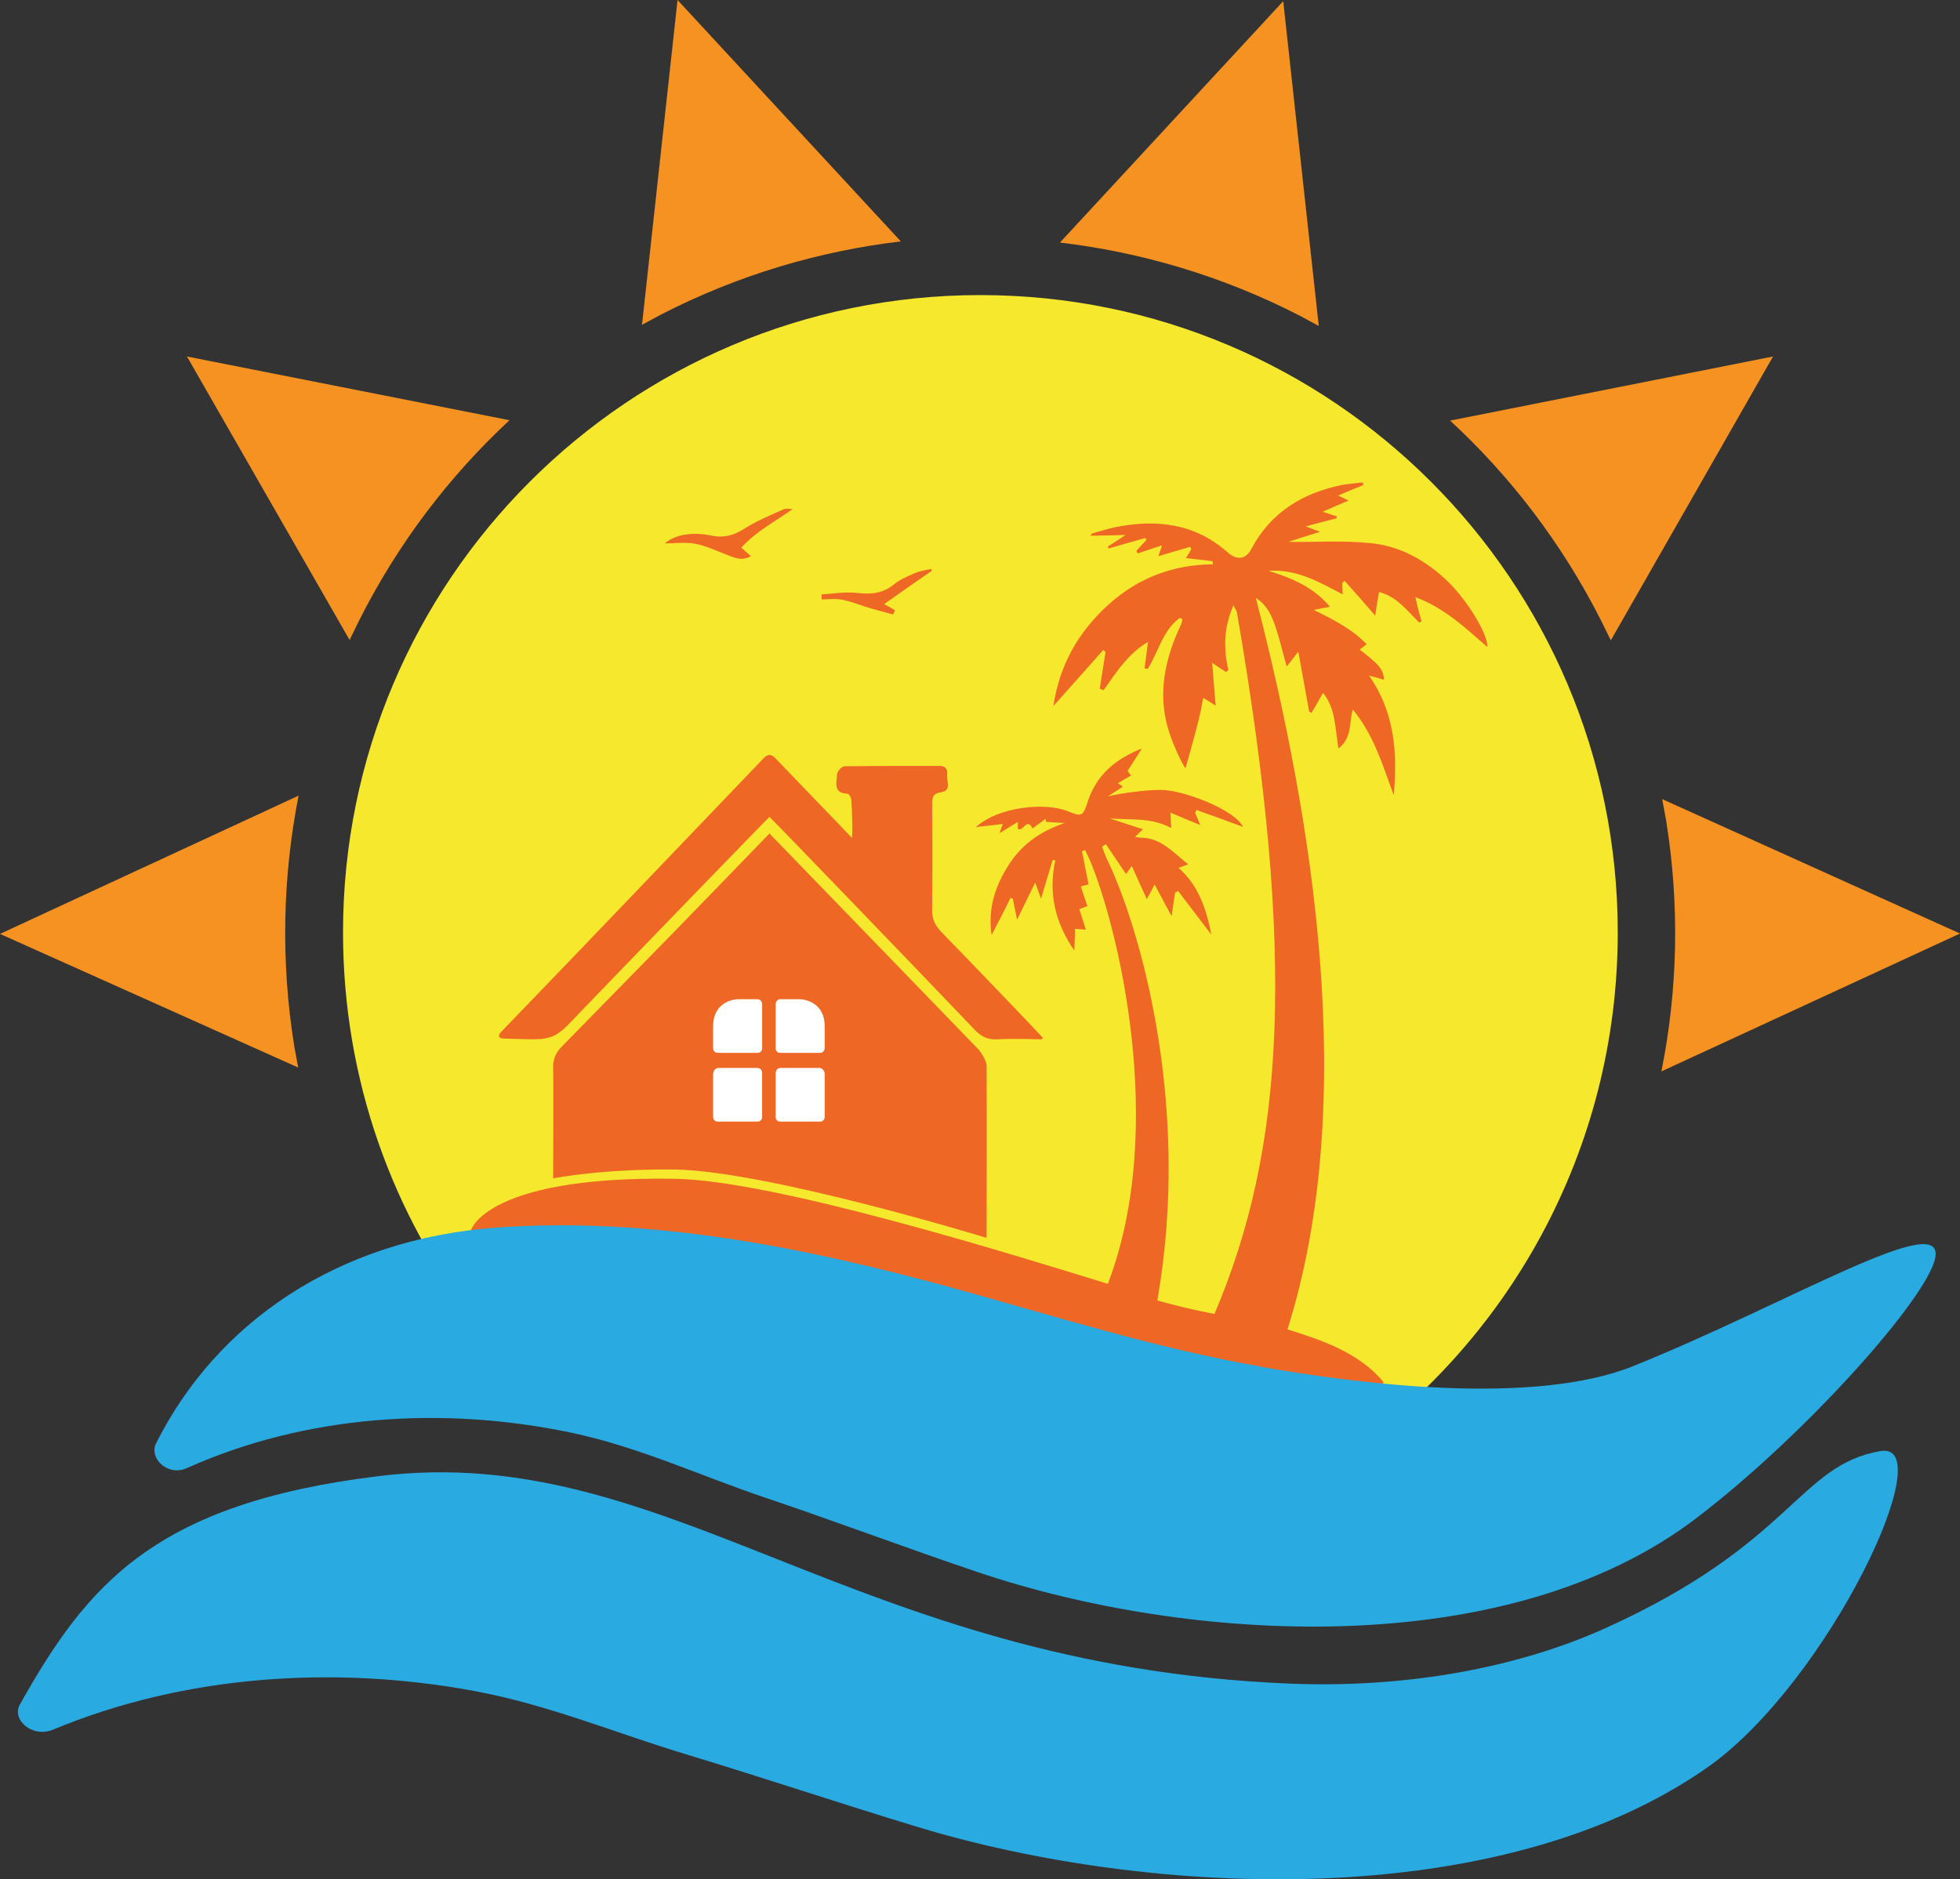
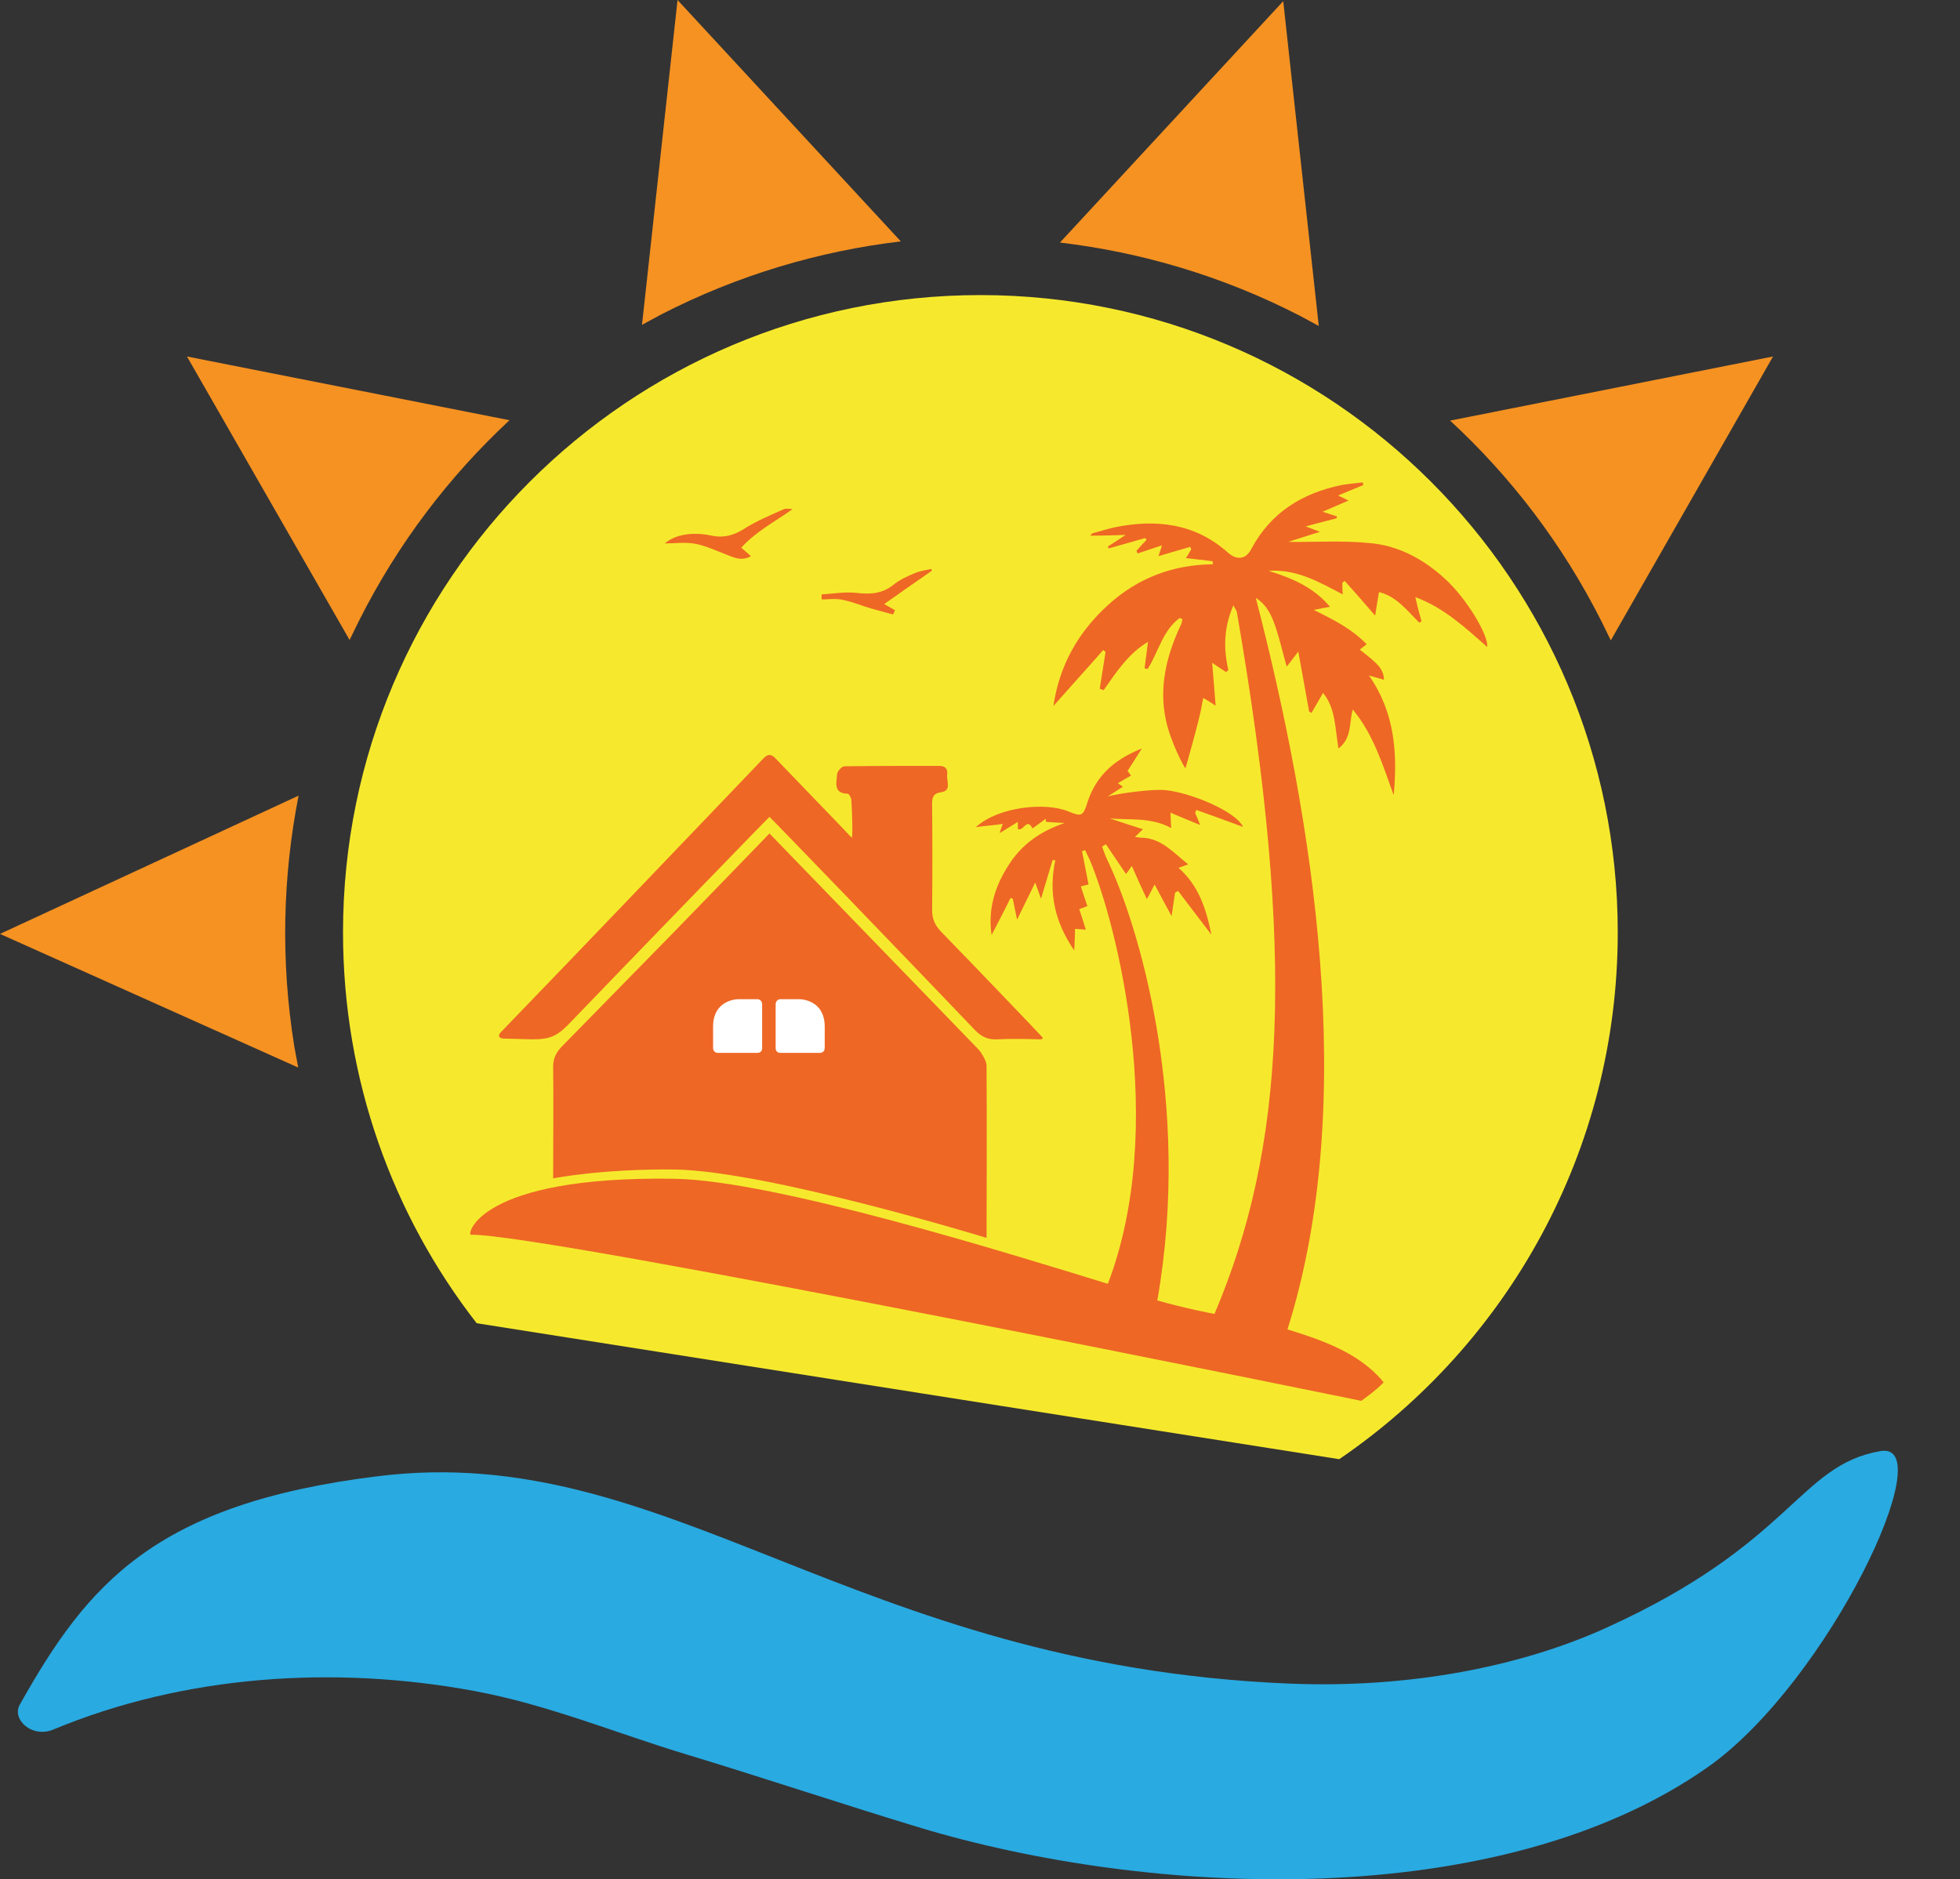
<svg xmlns="http://www.w3.org/2000/svg" version="1.1" x="0px" y="0px" viewBox="0 0 507.4 486.5" style="enable-background:new 0 0 507.4 486.5;" xml:space="preserve">
  <rect x="0" y="0" width="507.4" height="486.5" fill="#333333" stroke="none" />
  <style type="text/css">
	.st0{fill:#F59222;}
	.st1{fill:#F6E92D;}
	.st2{fill:#EE6725;}
	.st3{fill:#FFFFFF;}
	.st4{fill:#29AAE1;}
</style>
  <g id="Layer_1">
</g>
  <g id="Logo">
    <path class="st0" d="M77.3,206L0,241.8l77.2,34.6c-0.3-1.8-0.7-3.6-1-5.4C72.6,248.8,73.2,226.8,77.3,206z" />
    <path class="st0" d="M233.2,62.5L175.4,0l-9.2,84.1c1.6-0.9,3.2-1.7,4.8-2.6C191,71.2,212.1,65,233.2,62.5z" />
    <path class="st0" d="M131.9,108.8L48.4,92.3l42.1,73.4c0.8-1.6,1.6-3.3,2.4-4.9C103,140.7,116.3,123.3,131.9,108.8z" />
    <path class="st0" d="M274.4,62.8l57.8-62.5l9.2,84.1c-1.6-0.9-3.2-1.7-4.8-2.6C316.6,71.5,295.5,65.3,274.4,62.8z" />
    <path class="st0" d="M375.4,108.9l83.6-16.6l-42,73.5c-0.8-1.6-1.6-3.3-2.4-4.9C404.4,140.7,391,123.3,375.4,108.9z" />
-     <path class="st0" d="M430.1,277.4l77.3-35.7l-77.1-34.8c0.3,1.8,0.7,3.6,1,5.4C434.9,234.5,434.3,256.5,430.1,277.4z" />
    <path id="Circle_-_Sun_2_" class="st1" d="M123.4,342.6c-21.7-27.9-34.6-63-34.6-101.2c0-91.1,73.9-165,165-165s165,73.9,165,165   c0,56.7-28.6,106.7-72.1,136.4" />
    <path class="st2" d="M143.2,305.1c0-7.1,0.1-21.8,0-29c0-2.2,0.9-3.8,2.4-5.3c9.5-9.7,19-19.4,28.5-29.1c7.8-8,25.1-25.9,25.1-25.9   s36.7,37.9,54.1,55.9c0.8,0.9,2.1,3,2.1,4.2c0.1,12.6,0,44.6,0,44.6s-56.5-17.3-80.7-17.7C155.6,302.6,143.2,305.1,143.2,305.1z" />
    <path class="st2" d="M220.5,216.9c-2.6-2.8-15.9-16.5-19.6-20.4c-1.1-1.2-2-1.5-3.3-0.1c-22.6,23.6-45.2,47.3-67.9,70.8   c-1,1-0.5,1.7,0.8,1.7c9.9,0.2,12,1,16.4-3.4c14.9-15.5,51.4-53.2,52.3-54c1.2,1.1,36.5,37.7,53.1,55.1c1.7,1.8,3.4,2.6,5.7,2.5   c3.8-0.2,7.6-0.1,11.4,0c0.6,0,0.6-0.4,0.3-0.7c-0.6-0.7-18-18.9-26.1-27.2c-1.5-1.6-2.3-3.2-2.3-5.5c0.1-9.2,0.1-18.3,0-27.5   c0-1.8,0.3-2.8,2.4-3.1c2.7-0.4,1.3-2.9,1.5-4.5c0.2-1.4-0.4-2.3-2-2.3c-8.2,0-16.4,0-24.6,0.1c-0.7,0-1.8,1.3-1.9,2   c-0.1,2.1-1.1,5,2.7,5.1c0.4,0,1,1.1,1,1.7C220.6,210,220.8,216.7,220.5,216.9z" />
    <path class="st2" d="M172.1,140.7c2.6,0,5.4-0.4,7.9,0.1c2.7,0.5,5.2,1.7,7.8,2.7c2.1,0.8,4.1,1.9,6.6,0.5   c-0.9-0.8-1.6-1.4-2.5-2.2c3.9-4.3,8.7-6.7,13.3-10c-0.7,0-1.5-0.2-2.2,0c-3.6,1.6-7.2,3.1-10.5,5.2c-2.7,1.7-5.3,2.3-8.2,1.7   C179.7,137.7,175,138.2,172.1,140.7z" />
    <path class="st2" d="M212.7,155.2c1.8,0,3.6-0.3,5.4,0.1c2.6,0.5,5.1,1.6,7.6,2.3c1.8,0.5,3.7,1,5.5,1.5c0.2-0.4,0.3-0.7,0.5-1.1   c-0.7-0.4-1.4-0.8-2.8-1.6c4.5-3.2,8.4-5.9,12.3-8.6c0-0.2,0-0.3-0.1-0.5c-1.4,0.3-2.9,0.5-4.3,1.1c-1.9,0.8-3.9,1.7-5.5,3   c-3,2.4-6.1,2.5-9.6,2.1c-3-0.3-6,0.2-9,0.4C212.7,154.3,212.7,154.8,212.7,155.2z" />
    <path class="st3" d="M191.1,258.7c0,0,3.5,0,4.9,0c1.3,0,1.3,1.3,1.3,1.3v11.2c0,0,0.2,1.4-1.3,1.4c-1.5,0-10.2,0-10.2,0   s-1.2,0-1.2-1.3c0-1,0-2.7,0-5.5C184.6,258.7,191.1,258.7,191.1,258.7z" />
-     <path class="st3" d="M186,276.5c0,0,8.6,0,10,0c1.3,0,1.3,1.3,1.3,1.3V289c0,0,0.2,1.4-1.3,1.4c-1.5,0-10.2,0-10.2,0   s-1.2,0-1.2-1.3c0-1,0-8.1,0-10.8C184.6,276.5,186,276.5,186,276.5z" />
    <path class="st3" d="M207,258.7c0,0-3.5,0-4.9,0c-1.3,0-1.3,1.3-1.3,1.3v11.2c0,0-0.2,1.4,1.3,1.4c1.5,0,10.2,0,10.2,0   s1.2,0,1.2-1.3c0-1,0-2.7,0-5.5C213.5,258.7,207,258.7,207,258.7z" />
-     <path class="st3" d="M212.1,276.5c0,0-8.6,0-10,0c-1.3,0-1.3,1.3-1.3,1.3V289c0,0-0.2,1.4,1.3,1.4c1.5,0,10.2,0,10.2,0   s1.2,0,1.2-1.3c0-1,0-8.1,0-10.8C213.5,276.5,212.1,276.5,212.1,276.5z" />
    <g>
      <path class="st2" d="M373.9,149.7c-5.6-5.1-12.1-8.5-19.4-9.1c-7.1-0.7-14.2-0.2-21-0.3c2.2-0.7,4.9-1.6,8.2-2.6    c-1.4-0.5-2.2-0.9-3.7-1.4c3-0.8,5.5-1.5,8-2.1c0-0.2,0.1-0.3,0.1-0.5c-1-0.3-2.1-0.7-3.7-1.2c2.3-1,4.1-1.8,6.7-2.9    c-1-0.5-1.6-0.8-2.7-1.3c2.4-1,4.5-1.9,6.5-2.7c0-0.2,0-0.4-0.1-0.7c-1.9,0.2-3.8,0.4-5.6,0.7c-10,2.1-18.2,7-23.3,16.6    c-1.4,2.7-3.8,2.9-6.1,0.8c-8.6-7.6-18.6-8.6-29.1-6.5c-1.9,0.4-3.7,1-5.6,1.5c-0.3,0.1-0.6,0.2-0.8,0.7c2.8,0,5.7-0.1,9.1-0.2    c-1.8,1.2-3.2,2.1-4.6,3c0.1,0.2,0.1,0.4,0.2,0.5c3.2-0.9,6.4-1.8,9.5-2.7c0.1,0.2,0.2,0.3,0.3,0.5c-0.9,0.9-1.7,1.8-2.6,2.8    c0.1,0.2,0.2,0.5,0.3,0.7c2-0.7,4-1.3,6.3-2.1c-0.3,1.1-0.6,1.8-0.9,2.8c2.9-0.9,5.5-1.6,8.2-2.4c0.1,0.2,0.2,0.4,0.3,0.6    c-0.4,0.7-0.8,1.4-1.4,2.3c2.5,0.3,4.7,0.5,6.9,0.8c0,0.3,0.1,0.5,0.1,0.8c-10.3,0.1-19.4,3.5-27.1,10.5    c-7.6,6.9-12.6,15.4-14.2,26.2c4.4-5,8.7-9.7,12.9-14.5c0.2,0.2,0.4,0.3,0.6,0.5c-0.5,3.2-1,6.3-1.5,9.5c0.3,0.1,0.7,0.3,1,0.4    c3.3-4.7,6.5-9.6,11.5-12.5c-0.3,2.3-0.6,4.6-0.9,6.8c0.3,0.1,0.6,0.2,0.8,0.2c2.8-4.4,3.9-10,8.3-13.2c0.2,0.1,0.4,0.2,0.7,0.3    c-0.1,0.6-0.2,1.2-0.5,1.7c-3.6,7.7-5.6,15.9-3.8,24.3c1.2,5.8,4.8,12.5,5.1,12.6c0,0,3.8-13.2,4.2-16.2c0.1-0.7,0.3-1.5,0.4-2    c1,0.6,2,1.2,3.2,2c-0.3-4-0.6-7.4-0.9-11.1c1.6,1.1,2.6,1.8,3.6,2.4c0.2-0.2,0.4-0.3,0.6-0.5c-1.3-5.6-1.2-11,1.3-16.8    c0.4,0.9,0.8,1.3,0.9,1.8c15.5,89.8,12.3,139.1-5.8,181.7c0,0-7.5-1.4-14.8-3.5c9-51-4.8-97.5-13.2-114.6    c-0.4-0.9-0.7-1.9-1.1-2.9c0.3-0.2,0.6-0.4,1-0.6c1.7,2.5,3.4,5,5.2,7.7c0.5-0.7,0.9-1.2,1.5-2.1c1.3,3,2.5,5.6,3.9,8.6    c0.7-1.3,1.2-2.2,2-3.8c1.5,2.8,2.7,5.1,4.4,8.2c0.4-2.5,0.6-4.3,0.9-6.1c0.3-0.1,0.5-0.3,0.8-0.4c2.7,3.6,5.5,7.2,8.6,11.3    c-1.4-7-3.4-12.8-8.5-17.3c0.8-0.3,1.5-0.5,2.5-0.9c-3.9-3.1-6.9-6.7-11.9-6.9c-0.6,0-1.1-0.1-1.9-0.2c0.7-0.6,1.1-1.1,2.1-2    c-3.2-1-5.9-1.9-8.6-2.8c5.2,0.5,10.6-0.4,15.9,2.5c-0.1-1.2-0.1-2.3-0.2-4c2.6,1.1,4.9,2.1,7.7,3.2c-0.5-1.3-0.9-2.2-1.3-3.1    c0.1-0.3,0.2-0.5,0.3-0.8c4,1.4,8,2.9,12.1,4.4c-2-4.2-13.9-8.9-19.9-9.5c-3.4-0.4-12.1,0.8-15.1,1.6c1.2-0.8,2.5-1.6,3.9-2.5    c-0.5-0.3-0.8-0.6-1.3-0.9c1.1-0.7,2.2-1.3,3.4-2c-0.3-0.4-0.6-0.8-0.9-1.2c1.2-1.8,2.3-3.6,3.7-5.8c-6.8,2.7-11.8,6.8-14.1,14    c-1.1,3.5-1.5,3.7-4.9,2.3c-6-2.5-18.3-1.2-24,4.1c1.3-0.3,5.7-0.6,7-0.9c-0.3,0.8-0.5,1.3-0.8,2.4c1.8-1.1,3.1-1.9,4.7-2.9    c0,0.9,0,1.4,0,1.8c1.4,0.9,2.3-3.1,3.8-0.1c1.1-0.8,2.3-1.7,3.4-2.5c0,0.3,0.1,0.6,0.1,0.8c1.5,0.1,2.9,0.2,4.8,0.3    c-6.2,2.1-11.1,5.5-14.5,10.9c-3.4,5.3-5.4,11.1-4.4,18.1c1.8-3.5,3.4-6.5,4.9-9.6c0.2,0.1,0.4,0.1,0.6,0.2    c0.3,1.5,0.6,3.1,1.1,5.4c1.7-3.5,3.1-6.3,4.7-9.6c0.6,1.6,0.9,2.6,1.5,4.2c1.1-3.8,2.1-6.9,3-10c0.2,0,0.5,0,0.7,0    c-1.8,8.4-0.2,15.9,4.9,23.4c0.1-2.3,0.2-3.8,0.2-5.6c1,0.1,1.8,0.1,2.8,0.2c-0.6-1.9-1.1-3.5-1.7-5.3c0.8-0.3,1.4-0.5,2.1-0.8    c-0.6-1.7-1.1-3.3-1.7-5.1c0.9-0.2,1.5-0.4,2-0.5c-0.6-2.9-1.1-5.8-1.7-8.6c0.3-0.1,0.6-0.2,0.8-0.3c0.4,0.8,0.8,1.7,1.2,2.5    c7,16.5,20.3,69,4.7,109.8c-24.4-7.5-86.1-26.8-112.2-27.2c-50.9-0.8-53.8,14.6-52.7,14.5c18.3-0.5,230.5,43,230.5,43    s4-2.8,5.8-4.8c-6.3-7.7-16.2-11-24.9-13.7c18.6-59,6.6-132.1-8.2-189.4c3,1.9,4.2,4.8,5.2,7.8c1,3,1.7,6.1,2.8,10    c1.1-1.4,1.8-2.3,3-3.9c1,5.5,1.9,10.5,2.8,15.5c0.2,0.1,0.4,0.3,0.6,0.4c1-1.7,2-3.4,3-5.2c3.3,4,3.1,9.2,4,14.4    c3.6-2.8,2.7-6.7,3.7-10.1c5.4,6.5,7.8,14.5,10.6,22.2c1-10.9,0.3-21.4-6.4-31c1.3,0.4,2.6,0.7,3.9,1.1c-0.2-2.7-1.2-3.9-6.3-7.8    c0.5-0.4,1-0.8,1.8-1.4c-4-4.1-8.7-6.4-13.7-8.9c1.3-0.2,2.5-0.5,4.2-0.8c-4.3-5.1-9.8-7.4-15.9-9.3c7.3-0.5,13.1,2.9,19.2,6.1    c-0.1-1.3-0.1-2.2-0.1-3c0.2-0.2,0.4-0.3,0.6-0.5c2.5,2.8,5,5.6,7.9,9c0.3-2.1,0.6-3.9,1-6.1c4.5,1.1,7.3,4.8,10.4,7.9    c0.2-0.1,0.4-0.2,0.6-0.3c-0.5-1.8-1-3.6-1.6-6.3c7.5,2.8,12.9,7.9,18.6,12.9C385.4,164.5,379.6,154.8,373.9,149.7z" />
    </g>
    <g id="Waves_2_">
      <g>
        <g id="Bottom_9_">
          <path class="st4" d="M486.8,375.7c-21.3,3.7-22.6,23.9-71.3,45.9c-21.7,9.8-50.4,15.6-81.8,14.3c-113.4-4.7-160.6-63-235.8-53.7      c-57.9,7.1-75.3,28-92.8,59.2c-2.1,3.8,3.2,8.7,8.7,6.4c33.9-14.1,72.6-16.7,108.9-10c19.4,3.6,36.9,11,55.2,16.5      c20.1,6.1,39.8,12.7,59.9,18.8c59.5,18,150.2,22.6,204.5-15.7C473.4,435.3,502.8,372.9,486.8,375.7z" />
        </g>
-         <path id="Top_8_" class="st4" d="M501,325.6c2.3-12.6-38,11.9-78.2,28.1c-25.6,10.3-70.8,4.8-97.9-0.1c0.7,0.1,1.3,0.2,2,0.3     c-27.5-4.7-54.6-13.4-81.2-20.7c-37-10.1-76.9-18.2-116.7-15.4c-41.7,2.9-73,24.8-88.6,55.9c-1.9,3.8,3,8.7,8,6.4     c30.8-13.8,66.2-16.1,99.3-9.2c17.7,3.7,33.8,11.3,50.5,16.9c18.4,6.2,36.4,13,54.8,19.2c54.4,18.4,137.2,23.7,186.5-14.2     C467.7,371.2,499.1,335.9,501,325.6z" />
      </g>
    </g>
  </g>
</svg>